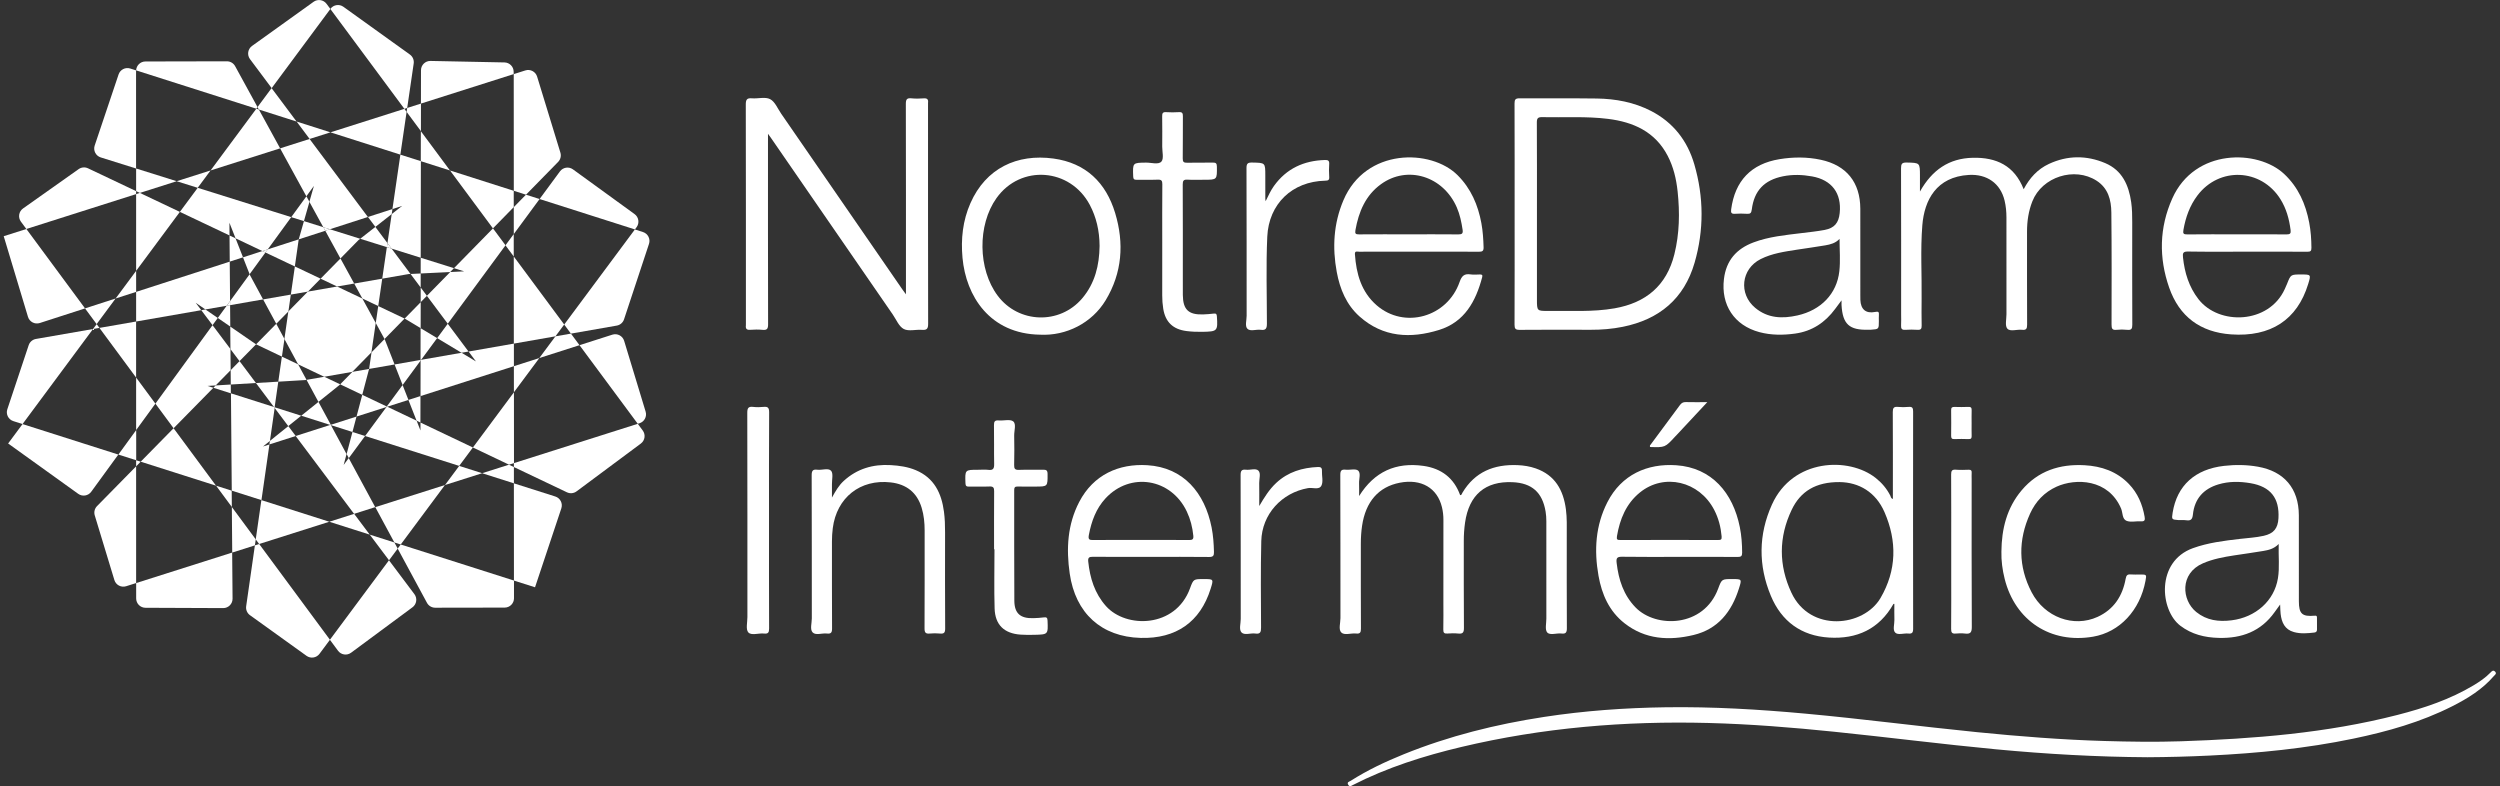
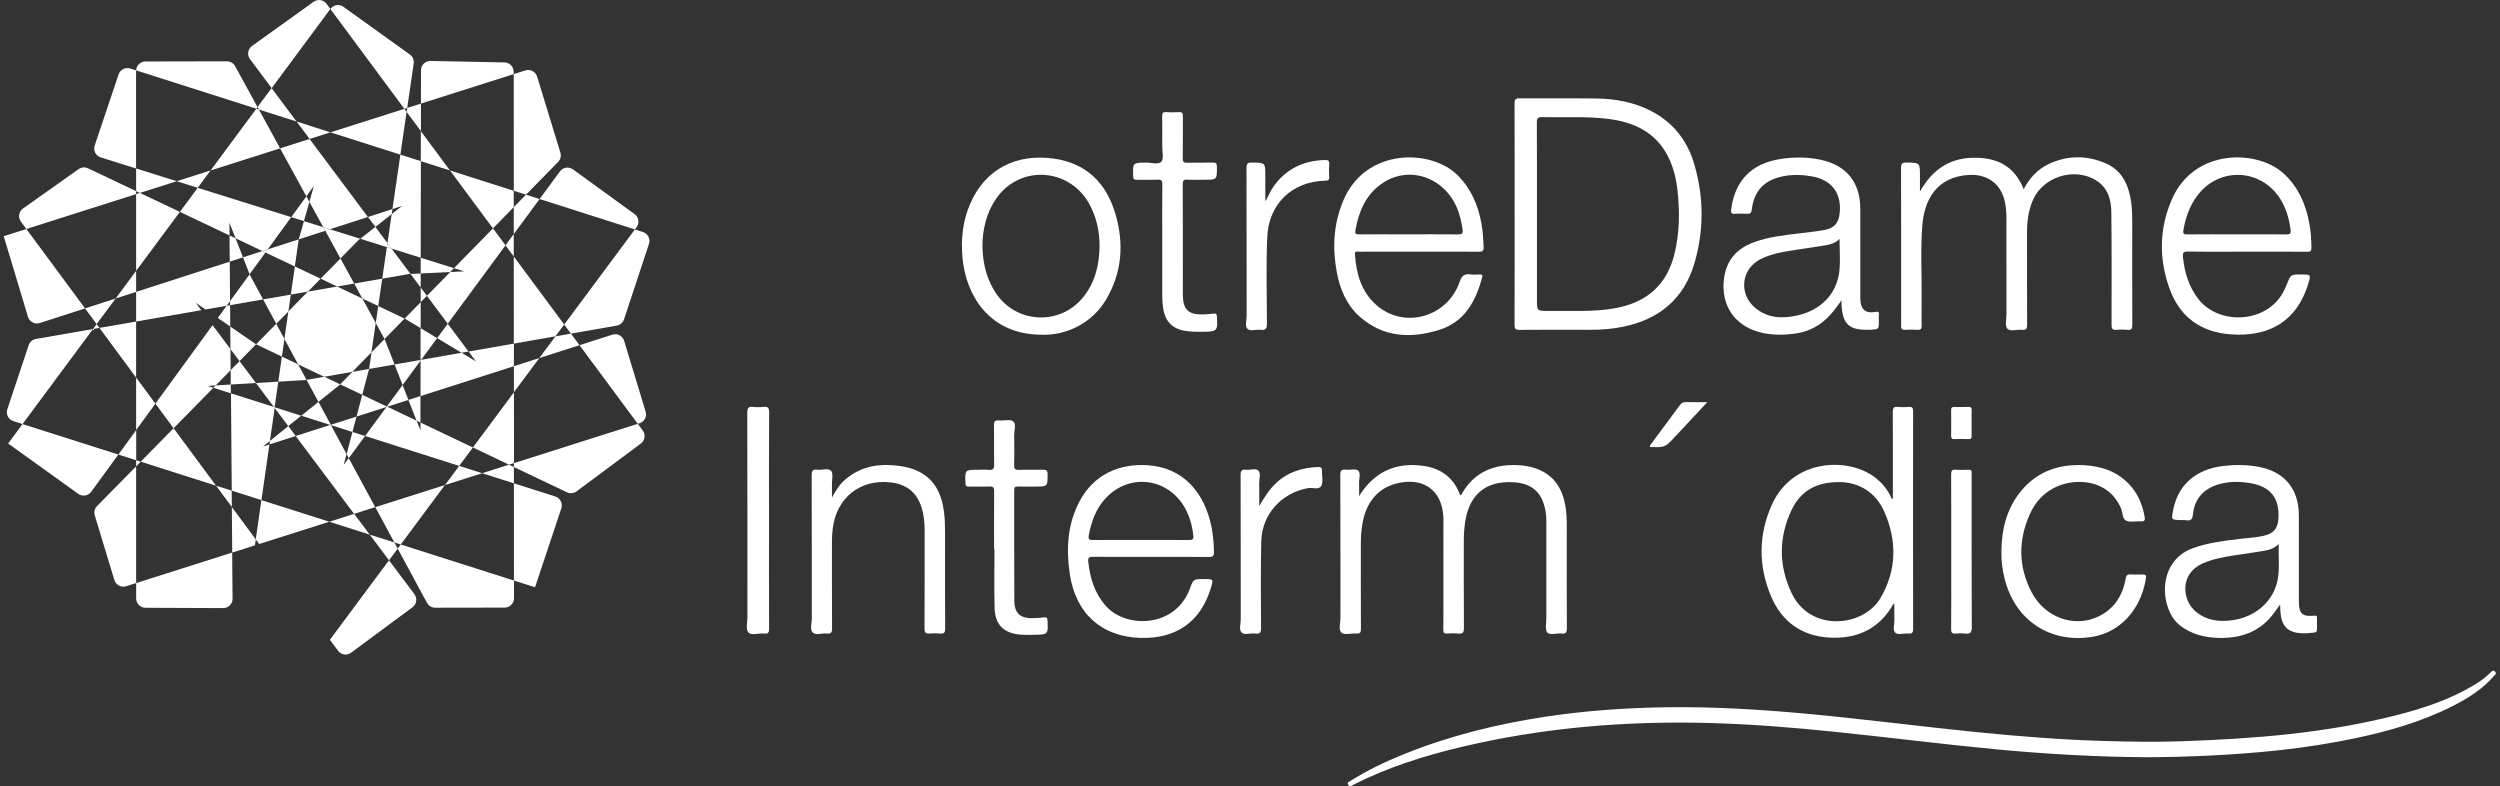
<svg xmlns="http://www.w3.org/2000/svg" width="531" height="167" viewBox="0 0 531 167" fill="none">
  <rect x="0" y="0" width="531" height="167" fill="#333333" stroke="none" />
  <path d="M54.384 73.134L48.906 69.362L48.946 74.142L50.872 76.707L54.384 73.134Z" fill="white" />
  <path d="M28.908 14.949L27.667 14.553C26.636 14.224 25.531 14.784 25.186 15.811L20.112 30.914C19.758 31.966 20.338 33.104 21.398 33.436L28.901 35.789L28.899 15.04C28.899 15.009 28.906 14.979 28.908 14.949Z" fill="white" />
  <path d="M109.129 49.715L114.607 42.276L111.714 41.353L109.125 43.995L109.129 49.715Z" fill="white" />
  <path d="M7.632 71.993C6.914 72.118 6.322 72.627 6.092 73.319L1.555 86.931C1.206 87.979 1.781 89.111 2.834 89.447L4.788 90.07L19.757 69.883L7.632 71.993Z" fill="white" />
  <path d="M113.64 124.74L119.228 107.974C119.578 106.924 119.001 105.793 117.948 105.457L109.148 102.66L109.16 123.314L113.64 124.74Z" fill="white" />
  <path d="M85.953 67.658L89.349 69.701L89.359 64.184L85.953 67.658Z" fill="white" />
  <path d="M25.141 96.55L28.93 97.756L28.928 91.348L25.141 96.55Z" fill="white" />
  <path d="M121.265 70.861L131.006 69.156C131.725 69.03 132.317 68.52 132.546 67.826L137.848 51.795C138.194 50.748 137.618 49.619 136.568 49.285L134.848 48.736L119.836 68.934L121.265 70.861Z" fill="white" />
  <path d="M49.242 107.687L49.323 117.368L54.142 115.837L54.324 114.564L49.242 107.687Z" fill="white" />
  <path d="M20.608 107.498C20.1 108.016 19.914 108.769 20.124 109.463L24.294 123.201C24.616 124.257 25.738 124.849 26.791 124.515L28.914 123.841L28.912 99.049L20.608 107.498Z" fill="white" />
  <path d="M135.836 89.896C136.87 89.568 137.448 88.469 137.132 87.432L132.568 72.395C132.247 71.336 131.121 70.746 130.067 71.083L123.086 73.317L135.462 90.015L135.836 89.896Z" fill="white" />
  <path d="M111.723 41.355L118.548 34.388C119.056 33.87 119.239 33.115 119.028 32.42L114.082 16.267C113.759 15.213 112.638 14.624 111.586 14.958L109.117 15.742L109.131 40.526L111.723 41.355Z" fill="white" />
  <path d="M81.188 59.187L86.789 58.212L87.196 58.192L83.17 52.804L82.166 52.49L81.188 59.187Z" fill="white" />
  <path d="M89.403 27.86L89.413 22L86.49 22.929L86.367 23.765L89.403 27.86Z" fill="white" />
  <path d="M59.109 81.067L54.359 81.352L58.192 86.458L58.331 86.503L59.109 81.067Z" fill="white" />
  <path d="M0.789 50.169L5.941 67.295C6.261 68.358 7.392 68.951 8.449 68.61L18.064 65.503L5.604 48.64L0.789 50.169Z" fill="white" />
  <path d="M58.195 86.457L58.318 86.621L58.334 86.502L58.195 86.457Z" fill="white" />
  <path d="M83.175 52.803L82.298 51.629L82.172 52.489L83.175 52.803Z" fill="white" />
  <path d="M135.21 48.259C135.869 47.373 135.676 46.121 134.783 45.472L121.694 35.974C120.813 35.334 119.581 35.526 118.934 36.403L114.609 42.275L134.859 48.733L135.21 48.259Z" fill="white" />
  <path d="M86.489 22.931L87.869 13.483C87.976 12.75 87.665 12.018 87.064 11.587L72.938 1.44C72.058 0.808 70.835 0.999 70.19 1.869L70.164 1.905L85.89 23.122L86.489 22.931Z" fill="white" />
  <path d="M67.639 85.364L63.984 88.298L70.151 90.258L70.264 90.222L67.639 85.364Z" fill="white" />
  <path d="M20.532 68.842L19.758 69.885L21.127 69.646L20.532 68.842Z" fill="white" />
  <path d="M72.309 54.897L76.116 51.023L76.51 50.715L70.067 48.694L69.086 49.012L72.309 54.897Z" fill="white" />
  <path d="M1.727 94.196L16.618 104.893C17.502 105.528 18.735 105.33 19.376 104.449L25.13 96.55L4.786 90.072L1.727 94.196Z" fill="white" />
-   <path d="M54.14 115.835L52.286 128.772C52.181 129.503 52.492 130.232 53.09 130.663L65.11 139.302C65.989 139.933 67.212 139.743 67.858 138.875L70.08 135.886L55.05 115.546L54.14 115.835Z" fill="white" />
  <path d="M78.539 113.557L82.628 119.005L84.472 116.525L83.768 115.221L78.539 113.557Z" fill="white" />
  <path d="M62.992 25.816L57.684 18.716L54.695 22.746L54.978 23.261L62.992 25.816Z" fill="white" />
  <path d="M70.141 90.259L70.299 90.309L70.254 90.224L70.141 90.259Z" fill="white" />
  <path d="M70.066 48.694L68.672 48.258L69.085 49.012L70.066 48.694Z" fill="white" />
  <path d="M80.338 65.003L81.187 59.187L75.227 60.224L76.968 63.405L80.338 65.003Z" fill="white" />
  <path d="M65.711 42.865L68.665 48.259L70.059 48.695L78.138 46.085L65.756 29.517L59.492 31.507L65.07 41.693L66.676 39.488L65.711 42.865Z" fill="white" />
  <path d="M58.312 86.623L61.226 90.506L63.974 88.299L58.329 86.504L58.312 86.623Z" fill="white" />
  <path d="M82.289 51.63L79.722 48.195L76.508 50.716L82.164 52.49L82.289 51.63Z" fill="white" />
  <path d="M73.605 96.441L70.292 90.308L70.134 90.258L62.797 92.606L75.206 109.141L79.695 107.716L74.067 97.297L72.994 98.754L73.605 96.441Z" fill="white" />
  <path d="M59.873 75.745L59.109 81.068L64.897 80.721L65.104 80.684L63.322 77.386L59.873 75.745Z" fill="white" />
  <path d="M84.469 116.524L90.687 128.038C91.034 128.68 91.704 129.079 92.434 129.078L107.194 129.054C108.288 129.053 109.174 128.165 109.173 127.071L109.17 123.312L85.116 115.651L84.469 116.524Z" fill="white" />
  <path d="M28.922 127.11C28.922 128.201 29.804 129.087 30.896 129.092L47.405 129.16C48.51 129.165 49.405 128.266 49.396 127.161L49.313 117.366L28.922 123.841V127.11Z" fill="white" />
  <path d="M76.943 83.864L75.727 88.475L82.085 86.442L82.155 86.345L76.943 83.864Z" fill="white" />
  <path d="M28.914 97.757V99.05L29.882 98.065L28.914 97.757Z" fill="white" />
  <path d="M62.622 56.596L63.448 50.838V50.836L56.876 52.96L56.383 53.636L62.622 56.596Z" fill="white" />
  <path d="M109.101 15.242C109.1 14.164 108.238 13.284 107.159 13.261L91.44 12.944C90.331 12.921 89.419 13.813 89.418 14.922L89.406 22L109.101 15.741V15.242Z" fill="white" />
  <path d="M102.398 100.512L109.154 102.659L109.152 99.201L108.102 98.701L102.398 100.512Z" fill="white" />
  <path d="M54.701 22.748L49.938 14.05C49.589 13.414 48.921 13.018 48.195 13.02L30.882 13.058C29.821 13.061 28.962 13.899 28.914 14.949L54.446 23.091L54.701 22.748Z" fill="white" />
  <path d="M37.531 38.49L28.914 35.788V40.597L29.712 40.976L37.531 38.49Z" fill="white" />
  <path d="M29.883 98.063L45.884 103.159L36.868 90.957L29.883 98.063Z" fill="white" />
  <path d="M89.352 64.184L90.676 62.831L89.356 61.065L89.352 64.184Z" fill="white" />
  <path d="M73.625 96.44L74.087 97.297L77.542 92.607L74.861 91.754L73.625 96.44Z" fill="white" />
  <path d="M94.516 103.018L102.413 100.511L97.533 98.959L94.516 103.018Z" fill="white" />
  <path d="M65.725 42.866L65.084 41.693L61.859 46.121L64.555 46.967L65.725 42.866Z" fill="white" />
  <path d="M109.12 43.994L109.118 40.525L95.586 36.209L104.7 48.505L109.12 43.994Z" fill="white" />
  <path d="M44.724 36.202L37.523 38.49L41.989 39.891L44.724 36.202Z" fill="white" />
  <path d="M56.882 52.958L55.742 53.326L56.389 53.633L56.882 52.958Z" fill="white" />
  <path d="M82.07 86.441L82.233 86.388L82.141 86.345L82.07 86.441Z" fill="white" />
-   <path d="M43.629 65.726L42.75 65.88L45.142 69.066L46.257 67.535L43.629 65.726Z" fill="white" />
  <path d="M83.763 115.221L85.116 115.651L94.505 103.019L79.711 107.716L83.763 115.221Z" fill="white" />
  <path d="M28.914 91.349L33.005 85.733L28.914 80.194V91.349Z" fill="white" />
  <path d="M109.12 54.478L109.118 49.715L107.359 52.102L109.12 54.478Z" fill="white" />
  <path d="M98.022 74.927L99.514 74.666L95.102 68.762L92.852 71.817L98.022 74.927Z" fill="white" />
  <path d="M54.985 23.264L54.449 23.092L44.727 36.203L59.5 31.507L54.985 23.264Z" fill="white" />
  <path d="M75.231 60.224L72.313 54.898L68.094 59.191L71.603 60.855L75.231 60.224Z" fill="white" />
  <path d="M70.311 90.309L74.86 91.755L75.725 88.476L70.266 90.224L70.311 90.309Z" fill="white" />
  <path d="M50.031 50.619L55.737 53.327L56.877 52.958L61.858 46.119L41.996 39.891L38.203 45.005L48.752 50.012L48.73 47.309L50.031 50.619Z" fill="white" />
  <path d="M88.494 89.359L82.251 86.387L82.089 86.44L77.547 92.606L97.531 98.958L100.44 95.046L89.31 89.748L89.307 91.434L88.494 89.359Z" fill="white" />
  <path d="M65.109 80.683L67.636 85.364L72.097 81.782L72.246 81.63L68.872 80.024L65.109 80.683Z" fill="white" />
  <path d="M68.681 48.26L64.558 46.967L63.453 50.836L69.094 49.014L68.681 48.26Z" fill="white" />
  <path d="M71.797 138.223C72.448 139.104 73.69 139.29 74.57 138.638L87.616 128.985C88.501 128.331 88.683 127.082 88.022 126.202L82.619 119.003L70.07 135.887L71.797 138.223Z" fill="white" />
  <path d="M69.358 0.811C68.713 -0.059 67.49 -0.251 66.61 0.38L53.531 9.759C52.628 10.406 52.433 11.667 53.098 12.556L57.703 18.718L70.17 1.906L69.358 0.811Z" fill="white" />
  <path d="M55.878 63.595L53.133 58.51L53.027 58.244L48.867 63.956L48.874 64.814L55.878 63.595Z" fill="white" />
  <path d="M109.148 99.201L120.422 104.567C121.086 104.882 121.868 104.806 122.457 104.368L136.112 94.214C136.99 93.561 137.173 92.321 136.521 91.444L135.462 90.015L109.148 98.369V99.201Z" fill="white" />
  <path d="M28.909 40.596L18.696 35.75C18.049 35.443 17.286 35.509 16.701 35.923L4.892 44.279C3.985 44.92 3.783 46.182 4.443 47.076L5.597 48.638L28.909 41.229V40.596Z" fill="white" />
  <path d="M83.805 77.413L85.515 81.778L89.325 76.605V76.447L83.805 77.413Z" fill="white" />
  <path d="M117.977 71.435L114.547 76.048L123.087 73.316L121.267 70.859L117.977 71.435Z" fill="white" />
  <path d="M18.055 65.501L20.523 68.841L24.555 63.4L18.055 65.501Z" fill="white" />
  <path d="M60.416 71.994L58.676 68.772L54.391 73.132L59.878 75.745L60.416 71.994Z" fill="white" />
  <path d="M57.335 93.653L58.343 86.622L58.221 86.459L49.055 83.545L49.226 104.216L55.533 106.224L57.228 94.4L55.857 94.839L57.335 93.653Z" fill="white" />
  <path d="M54.367 81.35L50.88 76.703L48.992 78.625L49.017 81.672L54.367 81.35Z" fill="white" />
  <path d="M83.197 45.474L82.297 51.63L83.174 52.804L89.359 54.744L89.394 34.235L85.041 32.847L83.353 44.404L85.407 43.741L83.197 45.474Z" fill="white" />
  <path d="M89.356 58.087L87.203 58.192L89.351 61.065L89.356 58.087Z" fill="white" />
  <path d="M81.677 72.006L85.934 67.662L80.338 65.006L79.812 68.602L81.677 72.006Z" fill="white" />
  <path d="M83.201 45.474L83.358 44.403L78.156 46.084L79.734 48.195L83.201 45.474Z" fill="white" />
  <path d="M70.187 28.108L63 25.815L65.764 29.514L70.187 28.108Z" fill="white" />
  <path d="M109.125 54.477L109.136 72.981L117.977 71.434L119.838 68.93L109.125 54.477Z" fill="white" />
  <path d="M69.938 110.818L78.533 113.555L75.22 109.141L69.938 110.818Z" fill="white" />
  <path d="M57.318 93.653L57.211 94.4L62.817 92.606L61.24 90.505L57.318 93.653Z" fill="white" />
  <path d="M21.117 69.646L28.91 80.193L28.908 68.29L21.117 69.646Z" fill="white" />
  <path d="M88.481 89.361L89.298 89.749L89.307 84.126L86.75 84.945L88.481 89.361Z" fill="white" />
  <path d="M50.029 50.62L48.75 50.013L48.796 55.57L51.617 54.658L50.029 50.62Z" fill="white" />
  <path d="M24.562 63.399L28.916 61.993L28.915 57.53L24.562 63.399Z" fill="white" />
  <path d="M86.363 23.765L85.885 23.12L70.188 28.109L85.036 32.845L86.363 23.765Z" fill="white" />
  <path d="M54.32 114.563L55.048 115.547L69.943 110.818L55.516 106.224L54.32 114.563Z" fill="white" />
  <path d="M109.151 83.319L114.556 76.047L109.148 77.777L109.151 83.319Z" fill="white" />
-   <path d="M48.874 63.954L48.156 64.939L48.881 64.812L48.874 63.954Z" fill="white" />
  <path d="M89.32 76.608L89.453 76.427L89.32 76.45V76.608Z" fill="white" />
  <path d="M61.257 66.151L61.77 62.569L55.883 63.595L58.68 68.773L61.257 66.151Z" fill="white" />
  <path d="M44.077 81.971L45.805 81.866L48.989 78.628L48.952 74.14L45.144 69.066L33.008 85.73L36.871 90.958L45.317 82.365L44.077 81.971Z" fill="white" />
  <path d="M48.91 69.36L48.873 64.812L48.148 64.939L46.258 67.534L48.91 69.36Z" fill="white" />
  <path d="M78.914 74.835L78.398 78.36L83.809 77.413L81.689 72.003L78.914 74.835Z" fill="white" />
  <path d="M89.332 69.7L89.32 76.446L89.453 76.423L92.848 71.815L89.332 69.7Z" fill="white" />
  <path d="M95.622 57.78L90.672 62.831L95.104 68.761L107.373 52.101L104.709 48.506L96.426 56.958L98.585 57.635L95.622 57.78Z" fill="white" />
  <path d="M95.573 36.21L89.386 27.861L89.375 34.233L95.573 36.21Z" fill="white" />
  <path d="M29.712 40.976L28.914 41.228L28.915 57.531L38.203 45.006L29.712 40.976Z" fill="white" />
  <path d="M108.121 98.7L109.17 98.367L109.161 83.319L100.445 95.046L108.121 98.7Z" fill="white" />
  <path d="M95.617 57.78L96.421 56.958L89.357 54.743L89.352 58.086L95.617 57.78Z" fill="white" />
  <path d="M45.809 81.866L45.32 82.364L49.034 83.544L49.017 81.674L45.809 81.866Z" fill="white" />
  <path d="M45.898 103.161L49.243 107.686L49.213 104.217L45.898 103.161Z" fill="white" />
  <path d="M82.24 86.387L86.751 84.944L85.51 81.778L82.148 86.344L82.24 86.387Z" fill="white" />
  <path d="M72.25 81.632L76.94 83.864L78.393 78.361L74.847 78.981L72.25 81.632Z" fill="white" />
  <path d="M55.728 53.327L51.609 54.658L53.019 58.243L56.375 53.634L55.728 53.327Z" fill="white" />
  <path d="M101.096 76.772L98.03 74.927L89.465 76.424L89.332 76.606L89.32 84.126L109.154 77.778L109.151 72.981L99.523 74.666L101.096 76.772Z" fill="white" />
  <path d="M68.1 59.192L62.63 56.596L61.773 62.569L65.401 61.937L68.1 59.192Z" fill="white" />
  <path d="M41.575 64.312L43.631 65.727L48.149 64.941L48.867 63.956L48.796 55.57L28.914 61.995V68.29L42.752 65.881L41.575 64.312Z" fill="white" />
  <path d="M68.863 80.026L74.834 78.981L78.894 74.837L79.805 68.6L76.961 63.406L71.592 60.856L65.384 61.938L61.244 66.151L60.406 71.995L63.318 77.386L68.863 80.026Z" fill="white" />
  <path d="M456.107 160.837C445.36 160.77 434.643 160.164 423.943 159.152C412.454 158.065 401.008 156.592 389.531 155.416C380.659 154.508 371.773 153.791 362.847 153.559C345.151 153.1 327.647 154.555 310.403 158.654C302.427 160.55 294.632 163.008 287.299 166.761C286.982 166.923 286.683 167.2 286.381 166.714C286.002 166.106 286.596 166.029 286.869 165.855C290.44 163.579 294.255 161.78 298.172 160.197C307.761 156.317 317.727 153.846 327.934 152.278C336.513 150.961 345.144 150.348 353.82 150.225C363.735 150.085 373.611 150.674 383.475 151.577C395.656 152.692 407.784 154.302 419.954 155.515C428.938 156.41 437.935 157.122 446.967 157.387C452.394 157.546 457.819 157.63 463.242 157.447C478.724 156.924 494.132 155.726 509.205 151.856C514.855 150.405 520.373 148.57 525.418 145.545C526.703 144.774 527.932 143.932 528.981 142.851C529.277 142.546 529.568 142.239 529.971 142.67C530.361 143.087 529.914 143.338 529.71 143.576C527.264 146.421 524.139 148.35 520.843 150.017C514.202 153.375 507.108 155.376 499.862 156.884C489.788 158.982 479.581 159.984 469.317 160.484C464.917 160.699 460.513 160.813 456.107 160.837Z" fill="white" />
-   <path d="M191.966 69.884C193.003 70.423 194.533 69.95 195.836 70.061C196.931 70.152 197.139 69.752 197.137 68.724C197.103 53.239 197.113 37.754 197.113 22.269C197.113 22.123 197.097 21.975 197.115 21.833C197.206 21.142 196.968 20.836 196.217 20.889C195.346 20.951 194.462 20.975 193.596 20.884C192.622 20.782 192.397 21.109 192.4 22.074C192.435 35.081 192.423 48.088 192.423 61.096C192.423 61.478 192.423 61.859 192.423 62.516C192.05 62.003 191.84 61.726 191.642 61.442C183.067 49.007 174.492 36.569 165.914 24.136C165.171 23.059 164.609 21.595 163.575 21.06C162.538 20.521 161.007 20.993 159.705 20.882C158.606 20.789 158.404 21.196 158.406 22.221C158.439 37.706 158.43 53.191 158.43 68.676C158.43 68.822 158.446 68.97 158.427 69.112C158.335 69.808 158.58 70.106 159.329 70.053C160.199 69.992 161.085 69.966 161.949 70.058C162.928 70.163 163.146 69.826 163.143 68.867C163.108 55.859 163.12 42.852 163.12 29.845C163.12 29.463 163.12 29.082 163.12 28.415C163.494 28.938 163.702 29.218 163.9 29.505C172.475 41.94 181.049 54.376 189.628 66.808C190.37 67.883 190.932 69.349 191.966 69.884Z" fill="white" />
  <path d="M426.168 46.19C426.17 53.04 426.165 59.891 426.173 66.74C426.174 67.792 425.822 69.197 426.355 69.802C426.97 70.5 428.415 69.921 429.486 70.048C430.385 70.155 430.564 69.788 430.56 68.953C430.528 62.358 430.543 55.763 430.541 49.168C430.541 46.965 430.864 44.817 431.675 42.759C433.721 37.568 440.624 35.355 445.323 38.387C447.777 39.971 448.42 42.477 448.45 45.123C448.537 53.066 448.511 61.008 448.493 68.952C448.491 69.765 448.633 70.156 449.547 70.055C450.304 69.972 451.082 69.973 451.839 70.055C452.74 70.152 452.904 69.787 452.901 68.96C452.87 61.709 452.88 54.458 452.886 47.208C452.887 45.786 452.866 44.367 452.667 42.958C452.149 39.306 450.74 36.166 447.143 34.643C443.175 32.962 439.134 32.98 435.181 34.82C432.782 35.936 431.09 37.799 429.826 40.195C427.863 35.172 424.026 33.396 419.009 33.513C413.972 33.629 410.385 36.085 407.798 40.687C407.798 39.32 407.798 38.34 407.798 37.361C407.798 34.535 407.797 34.586 404.96 34.523C403.947 34.501 403.779 34.846 403.781 35.763C403.812 46.111 403.801 56.459 403.801 66.807C403.801 67.572 403.837 68.34 403.791 69.102C403.751 69.784 403.925 70.111 404.689 70.054C405.559 69.989 406.44 69.998 407.311 70.052C408.015 70.095 408.171 69.8 408.16 69.161C408.128 67.267 408.13 65.371 408.151 63.477C408.212 58.27 407.885 53.05 408.302 47.855C408.73 42.503 411.29 37.55 418.198 37.154C421.997 36.936 424.899 38.925 425.778 42.62C426.058 43.791 426.167 44.985 426.168 46.19Z" fill="white" />
  <path d="M332.78 113.747C332.779 111.891 332.844 110.033 332.6 108.182C332.059 104.104 330.305 100.925 326.185 99.488C324.936 99.052 323.636 98.849 322.329 98.794C317.344 98.586 313.256 100.21 310.605 104.679C310.492 104.868 310.471 105.175 310.138 105.178C308.823 101.517 306.135 99.502 302.387 98.962C296.485 98.113 291.899 100.186 288.676 105.361C288.676 104.46 288.704 103.559 288.668 102.661C288.63 101.728 289.084 100.491 288.463 99.95C287.935 99.49 286.728 99.859 285.83 99.763C284.934 99.668 284.678 99.943 284.681 100.875C284.719 111.007 284.7 121.137 284.712 131.269C284.713 132.318 284.264 133.704 284.88 134.329C285.552 135.011 286.955 134.439 288.029 134.559C288.855 134.651 289.068 134.354 289.063 133.534C289.028 127.521 289.046 121.508 289.042 115.494C289.041 114.217 289.118 112.949 289.304 111.684C290.057 106.556 292.82 103.396 297.324 102.528C301.862 101.654 305.27 103.623 306.268 107.717C306.483 108.602 306.583 109.504 306.581 110.423C306.567 116.181 306.574 121.939 306.574 127.697C306.574 129.702 306.602 131.706 306.558 133.711C306.544 134.391 306.748 134.611 307.422 134.561C308.183 134.505 308.958 134.486 309.716 134.564C310.654 134.66 310.947 134.386 310.939 133.387C310.887 127.228 310.917 121.069 310.91 114.911C310.908 113.597 310.993 112.292 311.18 110.991C312.025 105.101 315.484 102.158 321.268 102.416C325.381 102.599 327.603 104.584 328.284 108.648C328.399 109.336 328.443 110.021 328.443 110.714C328.443 117.601 328.439 124.489 328.446 131.377C328.447 132.391 328.112 133.746 328.627 134.328C329.227 135.007 330.619 134.433 331.655 134.559C332.569 134.669 332.808 134.336 332.802 133.425C332.762 126.868 332.782 120.308 332.78 113.747Z" fill="white" />
  <path d="M200.733 113.058C200.736 111.598 200.691 110.142 200.5 108.698C199.979 104.757 198.424 101.503 194.509 99.861C192.807 99.147 191.003 98.895 189.183 98.789C185.424 98.571 182.052 99.552 179.222 102.133C178.194 103.07 177.498 104.248 176.708 105.69C176.708 104.557 176.719 103.699 176.706 102.843C176.691 101.867 177.023 100.563 176.527 99.999C175.946 99.338 174.605 99.896 173.606 99.769C172.648 99.647 172.395 99.978 172.399 100.951C172.438 111.084 172.419 121.216 172.43 131.349C172.431 132.364 172.002 133.684 172.597 134.317C173.25 135.011 174.6 134.437 175.635 134.56C176.493 134.662 176.734 134.361 176.729 133.49C176.691 127.331 176.713 121.171 176.706 115.011C176.705 114.062 176.762 113.123 176.882 112.179C177.71 105.692 182.714 101.716 189.204 102.464C192.525 102.848 194.776 104.596 195.763 107.861C196.242 109.447 196.395 111.068 196.394 112.715C196.389 119.64 196.409 126.565 196.372 133.49C196.367 134.37 196.619 134.646 197.471 134.565C198.194 134.495 198.932 134.497 199.656 134.565C200.496 134.645 200.759 134.391 200.753 133.504C200.711 126.689 200.724 119.874 200.733 113.058Z" fill="white" />
  <path d="M454.551 122.024C453.896 122.024 453.236 122.07 452.586 122.013C451.865 121.949 451.624 122.193 451.489 122.934C450.83 126.586 448.98 129.445 445.528 131.024C440.432 133.357 434.292 131.115 431.519 125.799C428.665 120.328 428.643 114.694 431.19 109.09C432.353 106.529 434.208 104.548 436.81 103.371C440.875 101.534 447.824 101.699 450.517 108.011C450.9 108.908 450.713 110.262 451.707 110.636C452.601 110.973 453.724 110.66 454.738 110.731C455.562 110.788 455.632 110.422 455.517 109.762C455.055 107.12 454.049 104.739 452.169 102.789C449.601 100.125 446.35 99.013 442.752 98.814C437.489 98.525 432.886 100.002 429.396 104.143C426.241 107.886 425.15 112.341 425.1 117.123C425.049 119.106 425.315 121.05 425.795 122.963C428.022 131.848 435.584 136.781 444.579 135.23C450.225 134.256 454.535 129.652 455.707 123.347C455.95 122.026 455.95 122.026 454.551 122.024Z" fill="white" />
  <path d="M257.823 66.604C257.065 66.69 256.302 66.758 255.54 66.783C252.445 66.883 251.267 65.756 251.235 62.68C251.223 61.514 251.232 60.349 251.232 59.183C251.232 52.516 251.248 45.848 251.212 39.181C251.208 38.356 251.422 38.108 252.242 38.16C253.403 38.232 254.572 38.179 255.738 38.179C258.524 38.179 258.5 38.179 258.467 35.39C258.459 34.714 258.27 34.52 257.603 34.534C255.782 34.577 253.96 34.522 252.139 34.563C251.447 34.578 251.202 34.406 251.214 33.659C251.259 30.672 251.216 27.685 251.245 24.697C251.252 24.053 251.115 23.773 250.41 23.819C249.503 23.878 248.587 23.878 247.68 23.819C246.973 23.773 246.835 24.057 246.846 24.699C246.881 26.848 246.867 28.997 246.857 31.148C246.852 32.237 247.235 33.703 246.684 34.318C246.048 35.027 244.556 34.529 243.437 34.539C240.567 34.569 240.584 34.548 240.688 37.446C240.708 38.013 240.857 38.203 241.434 38.19C242.926 38.156 244.423 38.223 245.914 38.161C246.692 38.129 246.885 38.379 246.878 39.136C246.841 43.29 246.86 47.443 246.86 51.596C246.86 55.312 246.866 59.028 246.857 62.745C246.854 63.695 246.921 64.634 247.072 65.572C247.526 68.395 249.13 69.937 251.978 70.311C253.137 70.463 254.297 70.502 255.463 70.479C258.584 70.418 258.682 70.302 258.466 67.17C258.43 66.675 258.283 66.553 257.823 66.604Z" fill="white" />
  <path d="M221.738 131.131C220.982 131.23 220.217 131.279 219.454 131.299C216.724 131.373 215.463 130.292 215.445 127.588C215.393 119.757 215.43 111.928 215.416 104.097C215.414 103.536 215.576 103.322 216.158 103.338C217.395 103.373 218.634 103.349 219.873 103.349C222.554 103.349 222.523 103.349 222.504 100.658C222.498 99.908 222.234 99.753 221.557 99.768C219.847 99.807 218.132 99.733 216.424 99.801C215.574 99.835 215.386 99.546 215.407 98.749C215.461 96.674 215.451 94.598 215.414 92.522C215.396 91.481 215.891 90.06 215.209 89.505C214.564 88.98 213.194 89.392 212.15 89.302C211.33 89.232 211.103 89.495 211.12 90.321C211.175 93.051 211.104 95.785 211.16 98.515C211.178 99.462 210.995 99.936 209.927 99.797C209.211 99.704 208.473 99.78 207.744 99.78C204.942 99.78 204.96 99.779 205.063 102.622C205.084 103.198 205.249 103.372 205.816 103.359C207.272 103.326 208.731 103.392 210.184 103.331C210.971 103.298 211.16 103.578 211.155 104.324C211.123 108.439 211.14 112.555 211.14 116.671C211.168 116.671 211.196 116.671 211.226 116.671C211.226 120.857 211.131 125.047 211.255 129.23C211.358 132.71 213.266 134.537 216.739 134.793C217.715 134.865 218.7 134.856 219.68 134.834C222.637 134.767 222.619 134.758 222.498 131.82C222.475 131.239 222.318 131.055 221.738 131.131Z" fill="white" />
  <path d="M162.15 86.427C161.429 86.501 160.687 86.508 159.968 86.425C158.97 86.31 158.719 86.661 158.723 87.66C158.758 102.123 158.745 116.586 158.75 131.049C158.75 132.172 158.369 133.681 158.939 134.317C159.594 135.047 161.135 134.438 162.281 134.564C163.155 134.66 163.362 134.34 163.358 133.488C163.324 125.873 163.339 118.259 163.339 110.646C163.339 102.959 163.316 95.272 163.366 87.585C163.373 86.577 163.071 86.331 162.15 86.427Z" fill="white" />
  <path d="M282.323 34.831C282.367 34.127 282.078 33.965 281.439 33.983C276.946 34.111 273.25 35.787 270.584 39.503C269.906 40.448 269.428 41.503 268.82 42.738C268.773 42.442 268.753 42.371 268.753 42.302C268.75 40.627 268.75 38.95 268.75 37.274C268.75 34.54 268.749 34.583 265.966 34.526C265.02 34.507 264.752 34.733 264.755 35.717C264.795 46.172 264.777 56.626 264.786 67.081C264.787 68.021 264.387 69.254 264.946 69.826C265.56 70.455 266.816 69.919 267.777 70.05C268.854 70.197 269.091 69.777 269.091 68.736C269.092 62.581 268.887 56.422 269.169 50.272C269.49 43.298 274.453 38.543 281.454 38.379C282.083 38.363 282.379 38.281 282.325 37.56C282.258 36.655 282.266 35.738 282.323 34.831Z" fill="white" />
  <path d="M280.781 100.004C280.811 99.361 280.535 99.168 279.952 99.191C276.619 99.328 273.588 100.23 271.081 102.561C269.565 103.971 268.517 105.69 267.463 107.484C267.463 105.852 267.485 104.22 267.455 102.589C267.438 101.689 267.85 100.53 267.284 99.961C266.717 99.39 265.551 99.879 264.658 99.77C263.763 99.661 263.502 99.965 263.505 100.89C263.539 111.086 263.522 121.281 263.533 131.478C263.534 132.453 263.121 133.723 263.697 134.328C264.333 134.994 265.635 134.419 266.629 134.563C267.705 134.721 267.853 134.221 267.849 133.286C267.823 127.169 267.747 121.049 267.896 114.935C268.035 109.212 272.241 104.658 277.829 103.674C278.803 103.503 280.185 104.134 280.675 103.131C281.094 102.277 280.733 101.058 280.781 100.004Z" fill="white" />
  <path d="M418.778 101.825C418.778 101.351 418.753 100.875 418.784 100.405C418.814 99.934 418.645 99.758 418.165 99.773C417.256 99.802 416.339 99.841 415.435 99.764C414.582 99.691 414.416 100.018 414.422 100.81C414.456 106.237 414.44 111.665 414.44 117.092C414.44 118.623 414.44 120.152 414.44 121.682C414.44 125.652 414.46 129.624 414.422 133.594C414.415 134.361 414.629 134.638 415.4 134.565C416.049 134.504 416.717 134.489 417.364 134.568C418.458 134.701 418.816 134.377 418.81 133.19C418.756 122.733 418.778 112.279 418.778 101.825Z" fill="white" />
  <path d="M358.071 85.402C357.493 85.386 357.142 85.594 356.808 86.05C354.787 88.808 352.736 91.544 350.701 94.291C350.563 94.478 350.314 94.649 350.491 94.945C353.663 95.043 353.663 95.043 355.778 92.751C355.927 92.591 356.082 92.437 356.23 92.278C358.305 90.053 360.38 87.829 362.632 85.415C360.908 85.415 359.488 85.442 358.071 85.402Z" fill="white" />
  <path d="M418.08 86.426C417.102 86.475 416.117 86.457 415.136 86.432C414.643 86.42 414.414 86.549 414.422 87.1C414.449 88.918 414.444 90.736 414.423 92.554C414.417 93.048 414.537 93.281 415.086 93.263C416.103 93.229 417.123 93.223 418.139 93.264C418.714 93.288 418.792 93.022 418.778 92.547C418.751 91.675 418.771 90.802 418.771 89.929C418.771 89.02 418.749 88.111 418.779 87.203C418.797 86.679 418.705 86.394 418.08 86.426Z" fill="white" />
  <path d="M359.929 55.81C361.94 48.872 361.893 41.853 359.877 34.919C358.412 29.882 355.383 25.982 350.649 23.552C347.048 21.704 343.154 20.985 339.157 20.925C333.694 20.843 328.23 20.925 322.767 20.884C321.889 20.877 321.684 21.132 321.688 21.98C321.719 29.811 321.706 37.643 321.706 45.474C321.706 53.304 321.72 61.136 321.688 68.967C321.684 69.822 321.899 70.068 322.771 70.061C327.797 70.019 332.824 70.028 337.85 70.046C340.151 70.054 342.431 69.87 344.683 69.414C352.414 67.852 357.708 63.47 359.929 55.81ZM328.897 66.036C326.447 66.065 326.446 66.042 326.446 63.622C326.446 57.572 326.446 51.524 326.446 45.474C326.446 38.987 326.465 32.5 326.425 26.014C326.419 25.094 326.68 24.862 327.582 24.882C332.24 24.987 336.913 24.669 341.554 25.25C346.938 25.924 351.526 27.968 354.192 33.052C355.442 35.435 356.046 38.021 356.328 40.679C356.804 45.158 356.731 49.616 355.635 54.017C353.975 60.678 349.582 64.315 342.96 65.484C338.3 66.305 333.59 65.979 328.897 66.036Z" fill="white" />
  <path d="M405.403 86.426C404.645 86.497 403.868 86.499 403.111 86.426C402.238 86.341 402.022 86.663 402.027 87.514C402.064 93.309 402.046 99.103 402.046 104.899C402.046 105.247 402.046 105.594 402.046 105.981C401.605 105.852 401.619 105.506 401.501 105.273C400.747 103.784 399.697 102.551 398.394 101.517C392.698 97.004 380.795 97.362 376.366 107.16C373.48 113.544 373.44 120.114 376.133 126.565C378.388 131.97 382.591 135.055 388.469 135.418C394.383 135.782 399.145 133.623 402.167 128.28C402.182 128.253 402.278 128.271 402.361 128.267C402.361 129.397 402.335 130.528 402.37 131.656C402.398 132.59 401.955 133.811 402.561 134.381C403.158 134.944 404.37 134.466 405.303 134.562C406.102 134.646 406.354 134.401 406.351 133.556C406.324 118.175 406.327 102.796 406.347 87.415C406.348 86.685 406.209 86.351 405.403 86.426ZM399.43 127.005C395.837 133.167 384.481 134.412 380.497 125.895C377.771 120.07 377.777 114.103 380.55 108.288C382.42 104.365 385.663 102.351 390.772 102.395C394.78 102.455 398.385 104.458 400.269 108.781C402.944 114.926 402.866 121.111 399.43 127.005Z" fill="white" />
  <path d="M381.286 70.852C384.872 70.357 387.654 68.508 389.783 65.62C390.168 65.099 390.556 64.581 391.14 63.796C391.14 64.363 391.129 64.576 391.141 64.788C391.375 68.855 392.775 70.143 396.838 70.037C397.02 70.033 397.202 70.044 397.385 70.032C399.07 69.913 399.07 69.912 399.07 68.2C399.07 67.763 399.04 67.323 399.078 66.888C399.136 66.227 398.933 66.127 398.275 66.259C396.314 66.651 395.22 65.716 395.142 63.695C395.129 63.367 395.134 63.038 395.134 62.711C395.134 56.589 395.149 50.466 395.13 44.343C395.113 38.726 392.19 35.11 386.757 33.941C383.835 33.313 380.887 33.33 377.959 33.81C371.932 34.798 368.506 38.419 367.699 44.467C367.6 45.204 367.763 45.455 368.512 45.408C369.347 45.356 370.191 45.35 371.025 45.41C371.735 45.461 371.981 45.284 372.079 44.503C372.576 40.499 374.729 38.249 378.7 37.446C380.761 37.03 382.825 37.096 384.885 37.468C389.066 38.221 391.187 41.038 390.753 45.248C390.535 47.352 389.634 48.441 387.56 48.836C385.919 49.147 384.249 49.312 382.588 49.517C379.158 49.939 375.709 50.259 372.439 51.489C368.828 52.847 366.645 55.306 366.166 59.258C365.498 64.766 368.347 69.118 373.705 70.548C376.21 71.214 378.748 71.201 381.286 70.852ZM372.79 65.374C369.238 62.402 369.827 57.116 373.954 55.035C376.398 53.802 379.078 53.442 381.737 53.024C383.715 52.715 385.7 52.455 387.672 52.115C388.772 51.926 389.865 51.654 390.72 50.736C390.72 53.107 390.923 55.378 390.677 57.6C390.144 62.423 386.758 65.879 381.779 66.998C378.558 67.721 375.475 67.62 372.79 65.374Z" fill="white" />
  <path d="M473.881 71.024C482.288 71.617 487.926 67.936 490.25 60.351C490.879 58.3 490.879 58.3 488.76 58.3C486.547 58.3 486.55 58.302 485.762 60.312C485.616 60.684 485.444 61.046 485.278 61.41C481.899 68.827 471.315 69.159 466.96 63.553C464.921 60.927 464.013 57.923 463.668 54.679C463.574 53.787 463.662 53.407 464.737 53.426C468.926 53.498 473.116 53.455 477.305 53.455C481.567 53.455 485.83 53.44 490.092 53.471C490.761 53.475 490.95 53.305 490.947 52.625C490.936 50.834 490.812 49.058 490.479 47.302C489.722 43.316 488.164 39.756 485.124 36.924C479.538 31.721 466.156 31.473 461.391 42.157C458.623 48.361 458.512 54.739 460.732 61.093C462.883 67.246 467.35 70.562 473.881 71.024ZM463.76 48.824C464.228 46.166 465.099 43.687 466.736 41.519C471.373 35.375 480.259 35.769 484.354 42.29C485.619 44.305 486.224 46.53 486.524 48.866C486.617 49.586 486.412 49.794 485.677 49.788C482.143 49.751 478.608 49.771 475.074 49.771C471.575 49.771 468.077 49.749 464.58 49.788C463.794 49.797 463.619 49.63 463.76 48.824Z" fill="white" />
  <path d="M288.763 67.216C293.769 71.678 299.635 71.95 305.672 70.076C311.082 68.396 313.471 63.987 314.821 58.856C314.945 58.386 314.731 58.285 314.321 58.296C313.666 58.311 312.998 58.38 312.357 58.283C311.026 58.083 310.477 58.58 310.017 59.897C307.406 67.382 298.282 69.939 292.412 64.852C289.146 62.021 288.072 58.164 287.785 54.01C287.729 53.206 288.293 53.464 288.655 53.462C292.918 53.448 297.181 53.453 301.444 53.453C305.671 53.453 309.897 53.435 314.124 53.469C314.872 53.475 315.139 53.294 315.114 52.506C315.061 50.792 314.956 49.085 314.645 47.402C313.928 43.528 312.437 40.052 309.589 37.209C303.95 31.581 290.057 31.383 285.333 42.562C283.25 47.49 282.965 52.581 283.926 57.768C284.594 61.377 285.964 64.72 288.763 67.216ZM287.896 48.863C288.592 44.979 290.033 41.497 293.329 39.114C298.95 35.048 306.546 37.42 309.428 44.062C310.085 45.579 310.41 47.17 310.657 48.794C310.779 49.595 310.53 49.792 309.756 49.785C306.223 49.751 302.691 49.77 299.158 49.77C295.662 49.77 292.166 49.755 288.67 49.782C287.948 49.788 287.756 49.643 287.896 48.863Z" fill="white" />
  <path d="M492.126 131.193C492.127 130.828 492.026 130.739 491.607 130.776C488.964 131.011 488.282 130.362 488.28 127.696C488.277 121.609 488.296 115.522 488.274 109.436C488.254 103.747 485.152 100.109 479.581 99.126C477.193 98.705 474.806 98.678 472.403 98.949C466.224 99.646 462.386 103.131 461.469 108.899C461.243 110.321 461.257 110.354 462.647 110.458C463.227 110.501 463.821 110.423 464.393 110.507C465.392 110.654 465.675 110.223 465.774 109.279C466.121 105.945 468.013 103.836 471.186 102.884C473.427 102.211 475.72 102.241 478.003 102.629C482.263 103.354 484.186 105.79 483.944 110.08C483.821 112.248 482.918 113.335 480.804 113.807C479.13 114.181 477.415 114.269 475.716 114.468C472.356 114.862 469.009 115.265 465.785 116.426C457.865 119.281 458.781 129.622 463.098 132.902C465.532 134.75 468.291 135.414 471.271 135.49C476.126 135.616 480.218 134.116 483.123 130.025C483.458 129.553 483.801 129.087 484.301 128.399C484.342 129.244 484.336 129.819 484.404 130.387C484.616 132.201 485.278 133.713 487.229 134.252C488.661 134.648 490.113 134.524 491.564 134.352C491.964 134.305 492.134 134.104 492.13 133.707C492.119 132.869 492.124 132.032 492.126 131.193ZM483.834 122.819C483.052 127.633 479.091 131.115 473.994 131.754C471.249 132.099 468.711 131.787 466.487 129.991C463.394 127.493 462.913 121.8 467.916 119.641C470.043 118.724 472.285 118.312 474.548 117.963C476.595 117.646 478.648 117.376 480.689 117.028C481.824 116.835 482.967 116.596 483.995 115.542C483.919 118.13 484.211 120.497 483.834 122.819Z" fill="white" />
  <path d="M243.693 98.809C237.665 98.437 232.249 100.809 229.231 106.6C226.721 111.419 226.452 116.563 227.206 121.814C228.42 130.26 233.951 135.261 242.256 135.491C249.812 135.702 254.938 132.104 257.143 125.041C257.782 122.994 257.782 122.994 255.674 122.994C253.52 122.994 253.484 122.981 252.763 124.955C249.67 133.431 239.16 133.506 234.914 128.741C232.497 126.027 231.515 122.798 231.143 119.288C231.055 118.456 231.304 118.251 232.128 118.26C236.244 118.303 240.361 118.28 244.478 118.28C248.595 118.28 252.712 118.251 256.828 118.302C257.695 118.312 257.864 117.993 257.846 117.242C257.803 115.492 257.688 113.752 257.347 112.032C255.89 104.684 251.383 99.283 243.693 98.809ZM252.574 114.7C249.152 114.666 245.729 114.685 242.307 114.685C238.957 114.685 235.607 114.658 232.258 114.703C231.37 114.715 231.084 114.607 231.279 113.591C231.831 110.711 232.798 108.033 234.806 105.86C240.063 100.17 248.747 101.592 252.084 108.661C252.851 110.285 253.285 112.002 253.461 113.793C253.532 114.532 253.283 114.707 252.574 114.7Z" fill="white" />
-   <path d="M356.057 98.82C349.9 98.39 344.405 100.811 341.416 106.653C338.874 111.62 338.568 116.894 339.521 122.286C340.224 126.262 341.794 129.837 345.059 132.388C349.459 135.829 354.504 136.117 359.69 134.878C364.914 133.628 367.802 129.932 369.351 125C369.981 122.991 369.992 122.994 367.936 122.994C365.729 122.994 365.697 122.983 364.949 125.005C361.873 133.319 351.712 133.459 347.397 129.024C344.833 126.388 343.792 123.127 343.375 119.574C343.26 118.594 343.418 118.236 344.51 118.254C348.552 118.318 352.597 118.28 356.64 118.28C360.792 118.28 364.944 118.266 369.097 118.294C369.793 118.298 370.037 118.126 370.032 117.39C370.023 115.563 369.897 113.754 369.539 111.963C368.085 104.684 363.575 99.343 356.057 98.82ZM364.923 114.694C361.429 114.675 357.936 114.685 354.443 114.685C351.023 114.685 347.602 114.673 344.181 114.695C343.549 114.699 343.313 114.642 343.444 113.871C344.061 110.249 345.387 106.993 348.296 104.62C353.442 100.422 360.921 102.184 364.094 108.295C365.008 110.056 365.497 111.939 365.672 113.924C365.735 114.625 365.503 114.697 364.923 114.694Z" fill="white" />
  <path d="M220.913 71.088C226.474 71.377 231.933 68.599 234.84 63.78C238.361 57.947 238.796 51.665 236.86 45.254C234.902 38.773 230.622 34.618 223.769 33.677C216.013 32.612 209.398 35.744 206.13 43.13C204.487 46.845 204.068 50.755 204.437 54.772C205.177 62.846 210.185 70.917 220.913 71.088ZM211.665 42.065C216.783 34.893 227.31 35.666 231.473 43.518C232.849 46.115 233.537 49.02 233.551 52.237C233.499 56.342 232.574 60.18 229.85 63.38C225.065 69.007 216.339 68.711 211.916 62.816C207.694 57.191 207.58 47.787 211.665 42.065Z" fill="white" />
</svg>